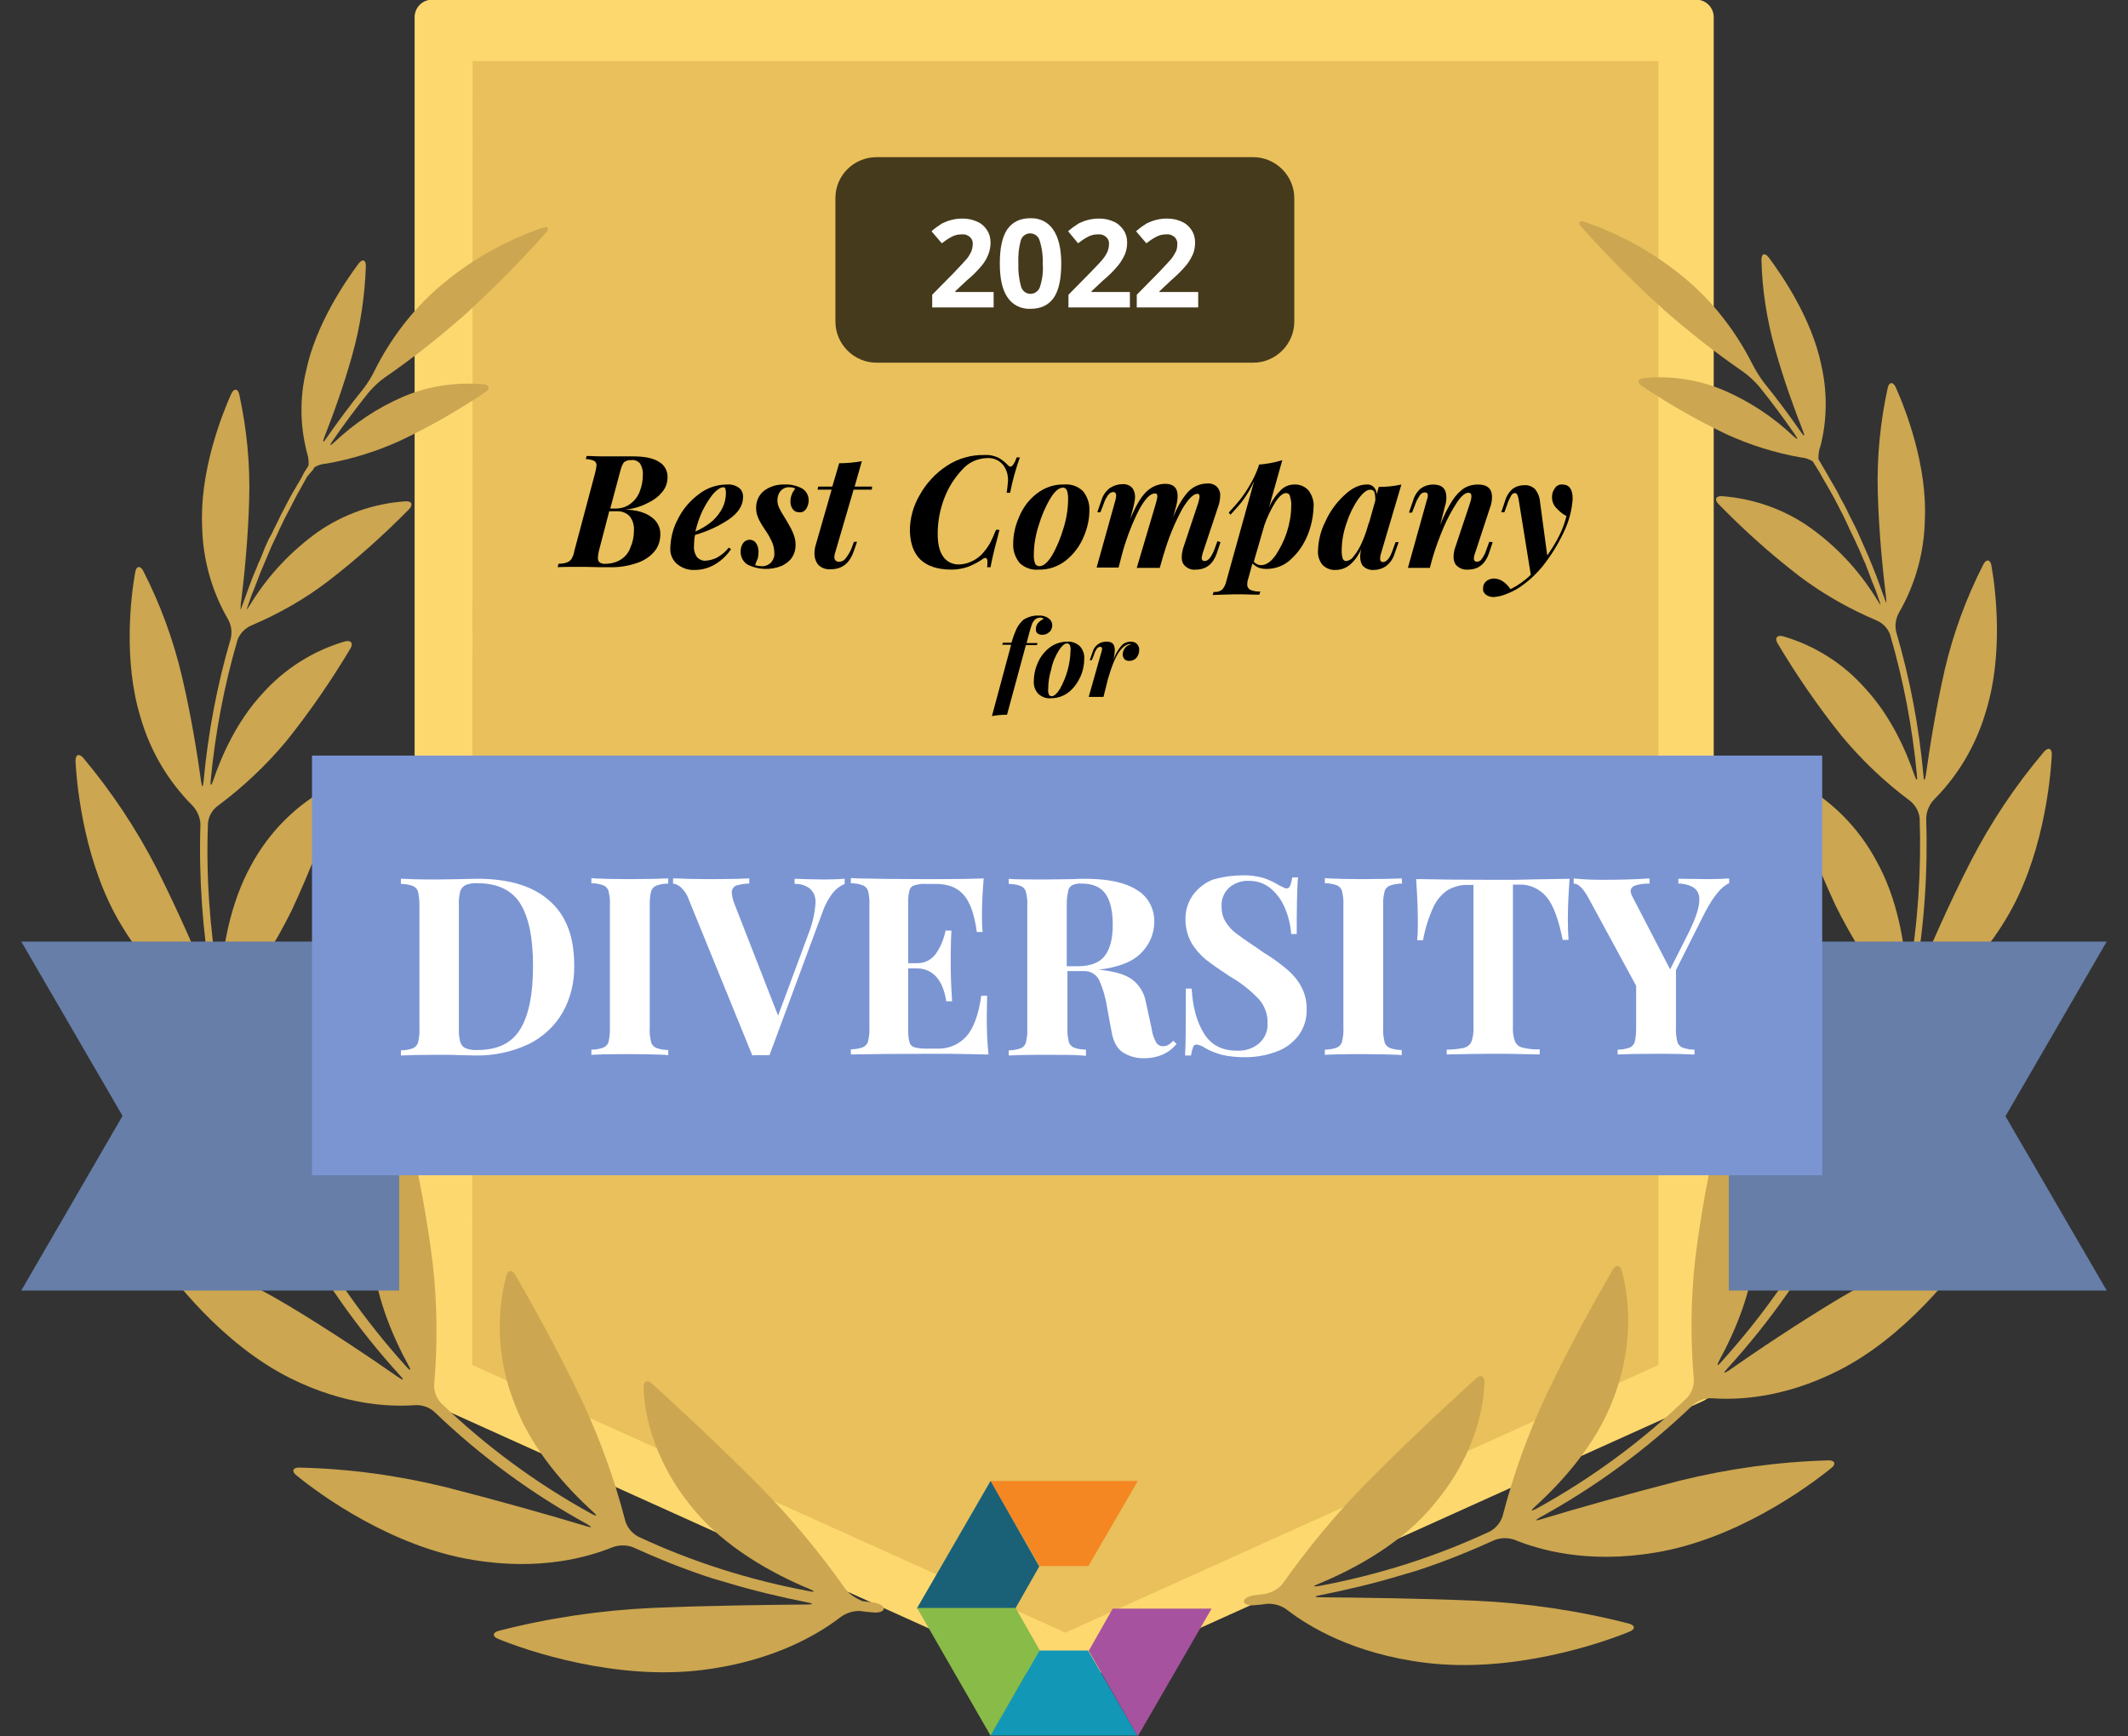
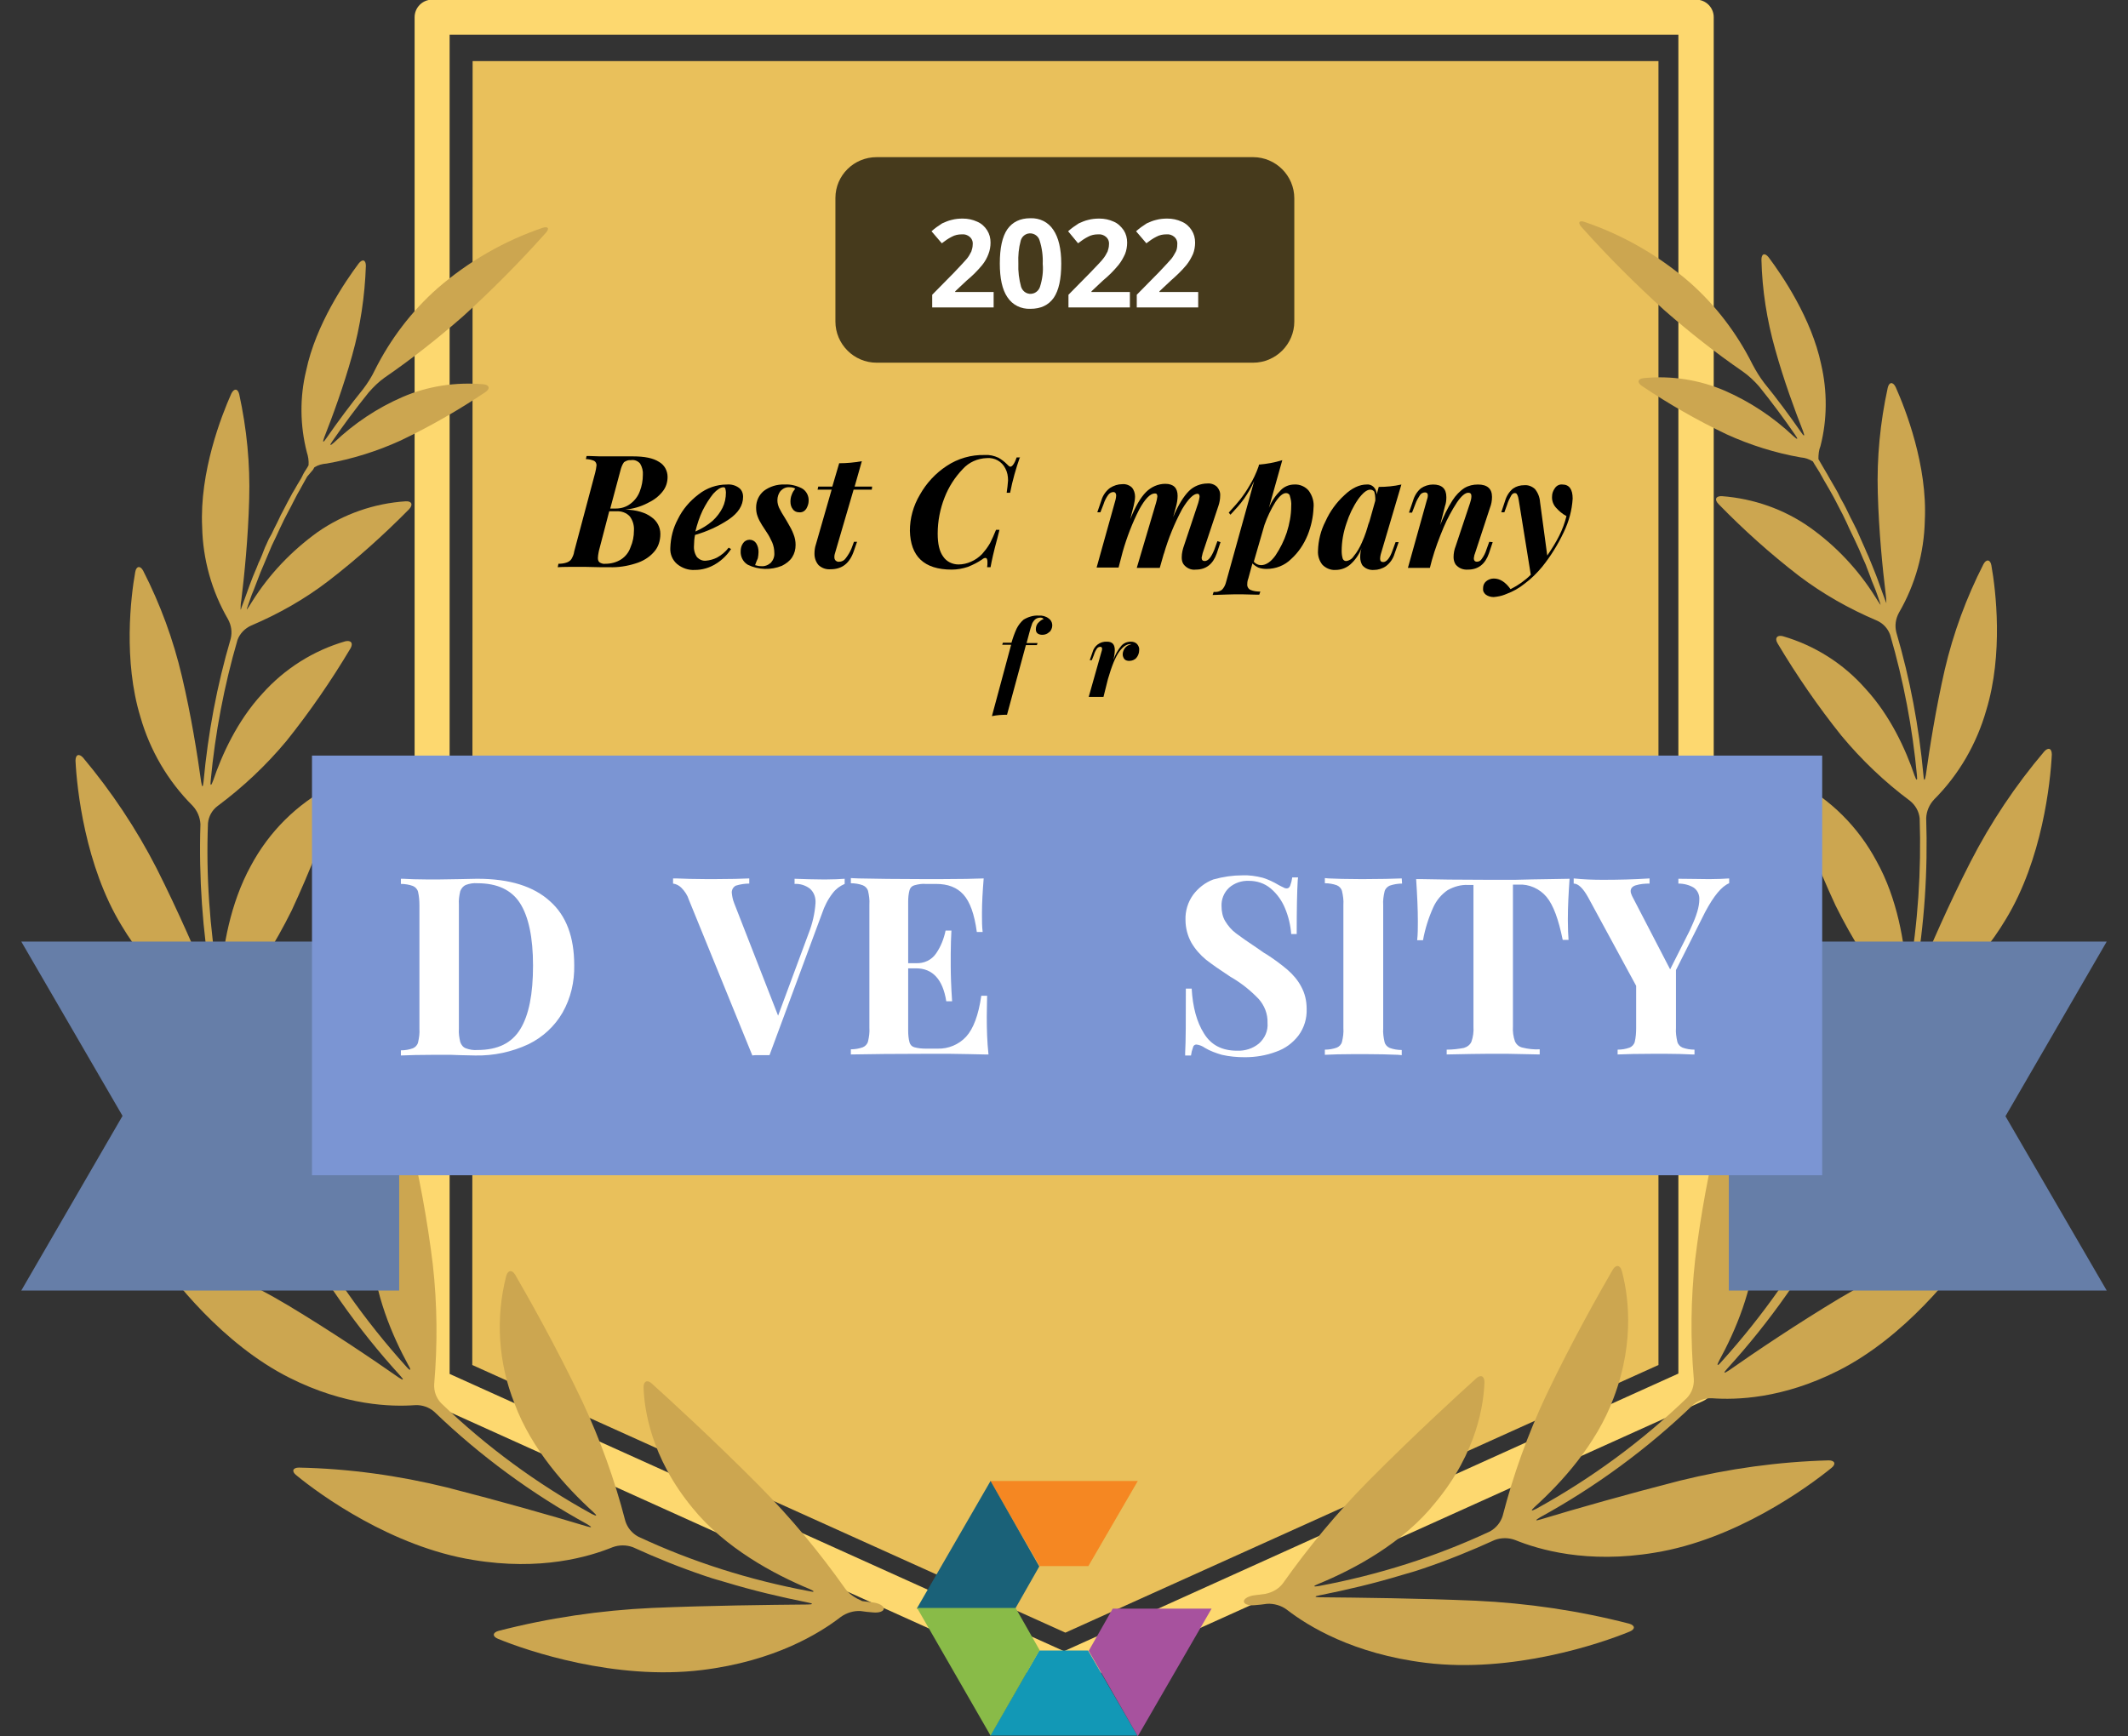
<svg xmlns="http://www.w3.org/2000/svg" version="1.1" id="Layer_1" x="0px" y="0px" viewBox="0 0 620 506" style="enable-background:new 0 0 620 506;" xml:space="preserve">
  <rect x="0" y="0" width="620" height="506" fill="#333333" stroke="none" />
  <style type="text/css">
	.st0{fill:#FDD86F;}
	.st1{fill-rule:evenodd;clip-rule:evenodd;fill:#FDD86F;}
	.st2{fill:#E9C05B;}
	.st3{fill:#463A1C;}
	.st4{fill:#FFFFFF;}
	.st5{fill-rule:evenodd;clip-rule:evenodd;fill:#FFFFFF;}
	.st6{fill:#CCA650;}
	.st7{fill:#F58722;}
	.st8{fill:#1A6178;}
	.st9{fill:#1298B6;}
	.st10{fill:#89BB48;}
	.st11{fill:#A7529E;}
	.st12{fill:#B27D28;}
	.st13{fill:#C99129;}
	.st14{fill-rule:evenodd;clip-rule:evenodd;}
	.st15{fill:#667EA8;}
	.st16{fill:#7B95D3;}
	.st17{fill:#4D99AA;}
	.st18{fill:#55AEC5;}
	.st19{fill:#00487A;}
	.st20{fill:#00AAE0;}
	.st21{fill:#FFFFFF;stroke:#FFFFFF;stroke-miterlimit:10;}
	.st22{clip-path:url(#SVGID_00000105409720232606333140000005118343972059879079_);}
	.st23{clip-path:url(#SVGID_00000103959523019495975020000013719032929440454279_);}
	.st24{fill:url(#SVGID_00000085246485599824516510000015514841811893616056_);}
	.st25{fill:url(#SVGID_00000117663583600487708090000009672090156265878451_);}
	.st26{fill:url(#SVGID_00000091724835274372607940000009671892702787072390_);}
	.st27{fill:url(#SVGID_00000160168899553711130760000002853440350755148686_);}
	.st28{fill:url(#SVGID_00000077290776833812899410000003599840045131010479_);}
	.st29{fill:url(#SVGID_00000121965722116730684270000017345013973983810978_);}
	.st30{fill:url(#SVGID_00000163044648874482724370000012691740804154609075_);}
	.st31{fill:url(#SVGID_00000122723031406649590600000004227663296261401013_);}
	.st32{clip-path:url(#SVGID_00000160165762396533909830000005758739888280845236_);}
	.st33{clip-path:url(#SVGID_00000180335147610977749740000006962664925921168771_);}
	.st34{fill:url(#SVGID_00000007412226026874948910000013354538534532163493_);}
	.st35{fill:url(#SVGID_00000002373517509938134120000004381391655484964995_);}
	.st36{fill:url(#SVGID_00000016775012105243141310000017127149306702928008_);}
	.st37{fill:url(#SVGID_00000116201650427816587880000011213961224396138165_);}
	.st38{fill:url(#SVGID_00000179626882068821816840000007920732476957323657_);}
	.st39{fill:url(#SVGID_00000029755062757085859370000002360086237276431280_);}
	.st40{fill:url(#SVGID_00000103965538726730482400000009520768843674718646_);}
	.st41{fill:url(#SVGID_00000115486133867815342810000017481039033957292978_);}
	.st42{clip-path:url(#SVGID_00000072278757844262553890000008422480408259479715_);}
	.st43{clip-path:url(#SVGID_00000150081549979685029800000008264189619427898780_);}
	.st44{fill:url(#SVGID_00000136397805237229849210000015508354728620285114_);}
	.st45{fill:url(#SVGID_00000045616284122334825060000009939978471258602887_);}
	.st46{fill:url(#SVGID_00000178909928157256991470000004498553433529486994_);}
	.st47{fill:url(#SVGID_00000093164992552232915940000003942015495009372344_);}
	.st48{fill:url(#SVGID_00000123406991167307827930000001357610777899197825_);}
	.st49{fill:url(#SVGID_00000086667908027068828440000005522112196880831112_);}
	.st50{fill:url(#SVGID_00000135668324269172154380000009613673193466983067_);}
	.st51{fill:url(#SVGID_00000092414833558112316800000001434052507495506622_);}
	.st52{clip-path:url(#SVGID_00000010293304990544335680000017234977034234316463_);}
	.st53{clip-path:url(#SVGID_00000123432955467856795820000002766839742570642312_);}
	.st54{fill:url(#SVGID_00000040547293539971800690000003936797609848686777_);}
	.st55{fill:url(#SVGID_00000034048554041062923790000013739217918707133826_);}
	.st56{fill:url(#SVGID_00000114038922224421085470000002425298798915250834_);}
	.st57{fill:url(#SVGID_00000029730086697187889540000009333386945374071199_);}
	.st58{fill:url(#SVGID_00000065063608047749087360000015825843038657718413_);}
	.st59{fill:url(#SVGID_00000075842901318773168950000006756658754489623734_);}
	.st60{fill:url(#SVGID_00000142876035510895527240000014130807419048161685_);}
	.st61{fill:url(#SVGID_00000151505646927364586180000002839986371138673580_);}
	.st62{clip-path:url(#SVGID_00000025425495732980657640000010304561657360608402_);}
	.st63{clip-path:url(#SVGID_00000128483666809750628250000000735981102841499058_);}
	.st64{fill:url(#SVGID_00000114773085141939021890000000143429857124596392_);}
	.st65{fill:url(#SVGID_00000114072419901496948760000000227588239991305399_);}
	.st66{fill:url(#SVGID_00000005972124355168203060000000743185303363966608_);}
	.st67{fill:url(#SVGID_00000135662078234789406060000003513899116203873953_);}
	.st68{fill:url(#SVGID_00000004542602085606484080000015189807879394551184_);}
	.st69{fill:url(#SVGID_00000155112743558933363900000003351628577853235877_);}
	.st70{fill:url(#SVGID_00000134946888703812380330000004031126811094031258_);}
	.st71{fill:url(#SVGID_00000013168669499589904680000015018828468241288382_);}
</style>
  <g>
-     <path class="st0" d="M494.1,403.7L310,486.8l-184.1-83.1V5h368.1V403.7z" />
    <path class="st1" d="M307.9,491.4c0.7,0.3,1.4,0.4,2.1,0.5c0.7,0,1.4-0.2,2.1-0.5l184.1-83.1c1.8-0.8,3-2.6,3.1-4.6V5   c0-2.8-2.3-5.1-5.1-5.1l0,0H125.9c-2.8,0-5.1,2.3-5.1,5.1v398.7c0,2,1.2,3.8,3.1,4.6L307.9,491.4z M310,481.2l-179-80.8V10.1h358   v390.2L310,481.2z" />
    <path class="st2" d="M137.7,17.8h345.5v380l-172.8,78l-172.8-78L137.7,17.8L137.7,17.8z" />
    <path class="st6" d="M246.2,462.9c-7.5-10.6-15.8-20.6-24.9-29.8c-13.4-13.5-26.2-25.2-31.4-29.9c-1.3-1.2-2.4-0.7-2.4,1.1   c0.2,6.1,2,20.3,14.3,35.2c9.4,11.6,23.7,19.3,34.1,23.6c1.6,0.7,1.5,1-0.2,0.6c-17.2-3.2-34-8.5-49.8-15.9c-1.8-1-3.1-2.6-3.7-4.5   c-3.1-12-7.3-23.7-12.6-35c-7.8-16.4-16.1-30.9-19.5-36.8c-0.9-1.5-2.1-1.4-2.6,0.3c-3.2,12.4-2.3,25.4,2.4,37.2   c5,13.5,15.2,24.6,22.9,31.6c1.3,1.2,1.2,1.4-0.4,0.6c-16-8.8-30.7-19.6-43.9-32.3c-1.4-1.5-2.1-3.4-2-5.5   c1-11.6,0.9-23.3-0.4-34.9c-1.6-13.1-4-26-7.1-38.8c-0.4-1.7-1.5-2-2.5-0.4c-6.1,10.4-9,22.3-8.2,34.3c0.6,13.3,6.1,25.9,10.7,34.3   c0.9,1.5,0.6,1.8-0.6,0.4c-12.2-13.5-22.7-28.5-31.3-44.6c-0.8-1.8-0.9-3.9-0.1-5.8c4.6-10.6,8.1-21.6,10.4-33   c2.4-12.9,4-25.8,4.8-38.9c0.1-1.8-1-2.4-2.3-1.2c-8.9,7.9-15.2,18.4-18.1,30c-3.4,13-2.1,26.6-0.3,36c0.3,1.7,0,1.8-0.7,0.2   c-6.2-13.7-11.1-28.1-14.5-42.8c-0.3-2,0.2-4,1.4-5.6c6.7-8.4,12.5-17.6,17.3-27.3c5.2-11.2,9.8-22.8,13.5-34.5   c0.5-1.7-0.4-2.5-2-1.7c-10,5.2-18.1,13.3-23.4,23.2c-6.1,11.1-8.2,24-8.8,33.1c-0.1,1.8-0.4,1.8-0.7,0c-2.5-15-3.6-30.3-3-45.5   c0.2-2,1.2-3.8,2.8-5c7.4-5.5,14.2-11.9,20.1-19c6.8-8.5,13-17.5,18.6-26.9c0.9-1.5,0.2-2.5-1.5-2.1c-9.3,2.7-17.7,8-24.2,15.3   c-7.3,7.9-11.8,17.9-14.3,25.3c-0.6,1.7-0.9,1.6-0.7-0.1c1.3-13.8,3.9-27.5,7.8-40.9c0.7-1.9,2.2-3.4,4-4.2c8-3.4,15.6-7.7,22.5-13   c8.3-6.4,16.1-13.4,23.5-20.9c1.2-1.3,0.8-2.4-1-2.3c-9.2,0.6-18.1,3.7-25.7,9c-7.6,5.5-14.1,12.3-19.1,20.3   c-0.5,0.8-1,1.6-1.5,2.3c0-0.2,0.1-0.3,0.1-0.5c0.3-0.9,0.6-1.8,0.9-2.6c0.3-0.9,0.6-1.7,1-2.6l1-2.6l1-2.6   c0.4-0.9,0.7-1.7,1.1-2.6l1.1-2.6l1.1-2.6c0.4-0.8,0.8-1.7,1.2-2.5l1.2-2.6l1.2-2.5c0.4-0.8,0.9-1.7,1.3-2.5   c0.4-0.8,0.9-1.6,1.3-2.5l1.3-2.5c0.5-0.8,0.9-1.6,1.4-2.5c0.5-0.8,0.9-1.7,1.4-2.5l1.7-2l0.4-0.7c1.1-0.7,2.3-1,3.6-1.1   c7.4-1.3,14.7-3.6,21.5-6.7c8.6-4.1,16.8-8.8,24.7-14.1c1.5-1,1.2-2.1-0.5-2.3c-8.1-0.7-16.2,0.5-23.6,3.7s-14.1,7.7-19.9,13.2   c-1.3,1.2-1.5,1-0.5-0.4c3.3-4.8,6.8-9.5,10.5-14.1c1.4-1.6,2.9-3.1,4.6-4.3c8-5.5,15.6-11.5,22.9-17.9   c8.5-7.7,16.5-15.8,24.1-24.3c1.2-1.3,0.7-2-0.9-1.5c-11.2,3.8-21.6,9.8-30.6,17.6c-7.6,6.7-13.8,14.9-18.3,23.9   c-0.9,1.9-2.1,3.8-3.4,5.5c-3.8,4.7-7.3,9.4-10.7,14.3c-1,1.5-1.2,1.3-0.6-0.3c2.4-6.1,5.6-14.8,8.1-23.8c2.4-8.5,3.7-17.3,4-26.1   c0-1.8-1-2.1-2.1-0.7C100.6,82,92,94.6,89.2,108c-1.9,7.8-1.8,16,0.2,23.8c0.4,1.2,0.6,2.5,0.5,3.8l-0.4,0.7   c-0.5,0.8-1,1.5-1.4,2.4s-1,1.7-1.5,2.6s-0.9,1.6-1.4,2.4l-1.4,2.6l-1.3,2.5c-0.5,0.9-0.9,1.7-1.3,2.6c-0.4,0.9-0.8,1.6-1.2,2.4   c-0.4,0.8-0.8,1.8-1.3,2.6c-0.5,0.8-0.8,1.7-1.2,2.5c-0.4,0.8-0.7,1.7-1.1,2.7s-0.7,1.7-1.1,2.5c-0.3,0.8-0.7,1.8-1.1,2.7   c-0.4,0.9-0.7,1.7-1,2.5s-0.7,1.8-1,2.7s-0.6,1.7-0.9,2.5l-1,2.7c0,0.2-0.1,0.4-0.2,0.5c0-0.9,0-1.8,0.2-2.7   c0.9-7.4,2-18.3,2.3-29.5c0.3-10.3-0.7-20.5-2.9-30.6c-0.4-1.7-1.5-1.8-2.3-0.2c-2.9,6.5-9.3,22.9-8.5,38.9   c0.2,9.4,2.8,18.7,7.5,26.8c1,1.8,1.3,3.8,0.8,5.8c-4,13.6-6.6,27.5-7.9,41.6c-0.2,1.8-0.4,1.8-0.7,0c-1.1-7.9-2.9-19.3-5.6-30.7   c-2.5-10.7-6.3-21-11.3-30.8c-0.8-1.5-2-1.4-2.3,0.4c-1.3,7.2-3.5,25.8,1.5,42.2c2.8,9.8,8,18.7,15.2,25.9c1.4,1.5,2.2,3.4,2.3,5.4   c-0.5,15.5,0.6,31,3.2,46.3c0.3,1.8,0,1.8-0.7,0.2c-3.5-8.5-9-21.2-15.3-33.7c-5.9-11.5-13.1-22.3-21.4-32.2   c-1.2-1.3-2.2-0.9-2.2,0.9c0.4,8.2,2.8,30.6,13.4,48c8.7,14.6,19.1,21.7,24.9,24.9c1.7,1,3,2.7,3.6,4.6c3.5,15,8.4,29.7,14.8,43.7   c0.7,1.6,0.5,1.8-0.6,0.4c-5.9-7.6-14.7-19-24.4-30c-9.1-10.3-19.4-19.5-30.5-27.5c-1.5-1-2.4-0.3-1.9,1.4   c2.4,8.3,10.7,30.8,26.4,46.1c13,12.7,25.6,17.1,32.4,18.7c1.9,0.5,3.6,1.8,4.6,3.5c8.7,16.4,19.4,31.7,31.9,45.4   c1.2,1.3,1,1.5-0.5,0.5c-8-5.6-19.9-13.6-32.2-21c-11.7-7-24.2-12.7-37.2-16.8c-1.7-0.5-2.4,0.4-1.4,1.9c4.8,7.1,19.5,26.2,39,36   c16.3,8.2,29.7,8.5,36.7,8c2-0.1,4,0.6,5.5,1.9c13.4,12.9,28.4,23.9,44.6,32.8c1.5,0.9,1.5,1.1-0.2,0.6   c-10.2-3.1-25.4-7.4-40.6-11.3c-14.2-3.5-28.7-5.5-43.2-5.8c-1.8,0-2.2,1.1-0.8,2.2c6.9,5.7,27.9,20.9,51.5,24.7   c19.7,3.3,33.8-0.9,40.7-3.7c1.9-0.7,4-0.7,5.9,0c6.8,3.1,13.7,5.9,20.8,8.3c1.7,0.6,3.1,1,3.1,1s1.4,0.4,3.1,0.9   c7.9,2.4,15.9,4.3,23.9,5.9c1.7,0.3,1.7,0.6,0,0.6c-11.5,0.1-28.7,0.3-45.3,1c-15.1,0.7-30.1,2.9-44.8,6.7   c-1.7,0.5-1.8,1.6-0.1,2.3c8.5,3.5,34.1,12.2,59.4,9.1c21.2-2.6,34.3-10.7,40.5-15.5c1.7-1.2,3.7-1.8,5.7-1.7   c1.2,0.2,2.4,0.3,3.6,0.4c1.8,0.2,3.2-0.3,3.2-1.1s-1.4-1.6-3.2-1.8l-3.1-0.4C249.2,465.7,247.4,464.6,246.2,462.9z" />
    <path class="st6" d="M373.8,461.4c7.5-10.6,15.8-20.6,24.9-29.8c13.4-13.5,26.2-25.2,31.4-29.9c1.3-1.2,2.4-0.7,2.4,1.1   c-0.2,6.1-2,20.3-14.3,35.1c-9.3,11.7-23.6,19.4-34.1,23.7c-1.7,0.7-1.5,0.9,0.2,0.6c17.2-3.2,34-8.5,49.8-15.9   c1.8-1,3.1-2.6,3.7-4.5c3.1-12,7.3-23.7,12.6-35c7.8-16.4,16.1-30.9,19.5-36.8c0.9-1.5,2.1-1.4,2.6,0.3c1.6,5.9,4.2,19.9-2.4,37.2   c-5,13.5-15.2,24.6-22.9,31.6c-1.3,1.2-1.2,1.4,0.4,0.6c16-8.8,30.7-19.6,43.9-32.3c1.4-1.5,2.1-3.4,2-5.5   c-1-11.6-0.9-23.3,0.4-34.9c1.6-13,4-26,7.1-38.7c0.4-1.7,1.6-2,2.5-0.4c6.2,10.3,9,22.3,8.1,34.3c-0.6,13.3-6.1,25.9-10.7,34.3   c-0.8,1.5-0.6,1.8,0.6,0.4c12.2-13.5,22.7-28.5,31.3-44.6c0.8-1.8,0.9-3.9,0.1-5.8c-4.6-10.6-8.1-21.6-10.4-33   c-2.4-12.8-4.1-25.8-4.9-38.8c-0.1-1.8,1-2.4,2.3-1.2c8.9,7.9,15.2,18.3,18.1,29.9c3.4,13,2.1,26.6,0.3,36c-0.3,1.7,0,1.8,0.7,0.2   c6.2-13.8,11.1-28.1,14.5-42.8c0.3-2-0.2-4-1.4-5.6c-6.7-8.4-12.5-17.6-17.3-27.3c-5.2-11.2-9.7-22.8-13.5-34.5   c-0.5-1.7,0.4-2.5,2-1.7c10,5.2,18.1,13.3,23.4,23.2c6.2,11.1,8.2,24.1,8.8,33.1c0.1,1.8,0.4,1.8,0.7,0c2.6-15,3.6-30.2,3.1-45.5   c-0.2-2-1.2-3.8-2.8-5.1c-7.4-5.5-14.1-11.9-20-19c-6.8-8.5-13-17.5-18.6-26.9c-0.9-1.5-0.2-2.5,1.5-2.1c9.3,2.7,17.7,8,24.1,15.3   c7.3,7.9,11.8,17.9,14.3,25.3c0.6,1.7,0.9,1.6,0.7-0.1c-1.3-13.8-3.9-27.5-7.8-40.9c-0.7-1.9-2.1-3.4-4-4.2   c-8-3.4-15.6-7.7-22.6-13c-8.3-6.4-16.1-13.4-23.4-20.9c-1.3-1.3-0.8-2.4,1-2.3c9.2,0.7,18.1,3.8,25.6,9.1   c7.6,5.4,14.1,12.3,19.1,20.3c0.5,0.8,1,1.6,1.5,2.3c0-0.2-0.1-0.3-0.1-0.5c-0.3-0.9-0.6-1.8-0.9-2.6c-0.3-0.8-0.6-1.7-1-2.6   c-0.4-0.9-0.7-1.7-1-2.6l-1-2.6c-0.3-0.9-0.7-1.7-1.1-2.6l-1.1-2.6l-1.2-2.6c-0.4-0.8-0.8-1.7-1.2-2.5c-0.4-0.8-0.8-1.7-1.2-2.6   c-0.4-0.9-0.8-1.6-1.2-2.5l-1.3-2.5c-0.4-0.8-0.9-1.7-1.3-2.5l-1.4-2.5l-1.4-2.4l-1.4-2.5l-1.5-2.4l-0.4-0.7   c-1.1-0.7-2.3-1.1-3.6-1.2c-7.4-1.3-14.7-3.6-21.5-6.7c-8.6-4.1-16.8-8.8-24.7-14.1c-1.5-1-1.3-2.1,0.5-2.3   c8.1-0.8,16.3,0.5,23.7,3.7c7.3,3.2,14.1,7.7,19.9,13.2c1.3,1.2,1.5,1,0.5-0.4c-3.3-4.8-6.8-9.5-10.5-14.1c-1.4-1.6-3-3.1-4.7-4.3   c-8-5.5-15.6-11.5-22.9-17.9c-8.5-7.7-16.5-15.7-24.1-24.2c-1.2-1.3-0.7-2.1,0.9-1.5c11.2,3.8,21.6,9.8,30.6,17.6   c7.6,6.7,13.8,14.9,18.3,23.9c1,1.9,2.1,3.7,3.4,5.4c3.8,4.7,7.3,9.4,10.7,14.3c1,1.5,1.2,1.3,0.6-0.3c-2.4-6.1-5.6-14.8-8.1-23.8   c-2.4-8.5-3.8-17.3-4-26.1c0-1.8,1-2.1,2.1-0.7c3.9,5.2,12.5,17.8,15.3,31.2c1.8,7.8,1.8,16-0.2,23.8c-0.5,1.2-0.6,2.5-0.6,3.8   l0.4,0.7l1.4,2.4c0.5,0.8,1,1.7,1.5,2.6l1.4,2.4c0.5,0.9,1,1.7,1.4,2.6c0.4,0.9,0.9,1.6,1.3,2.4c0.4,0.8,0.9,1.7,1.3,2.6   c0.4,0.9,0.8,1.6,1.2,2.4l1.3,2.6l1.1,2.5c0.4,0.9,0.8,1.8,1.2,2.7c0.4,0.9,0.7,1.7,1.1,2.5l1.1,2.7c0.3,0.8,0.7,1.7,1,2.5   c0.3,0.8,0.7,1.8,1,2.7c0.3,0.9,0.6,1.7,0.9,2.5l1,2.7l0.2,0.5c0-0.9-0.1-1.8-0.2-2.7c-0.9-7.4-2-18.3-2.3-29.5   c-0.3-10.3,0.7-20.5,2.9-30.6c0.4-1.7,1.5-1.8,2.3-0.2c2.9,6.5,9.3,22.9,8.5,38.9c-0.2,9.4-2.8,18.7-7.5,26.8   c-1,1.8-1.3,3.8-0.8,5.8c4,13.6,6.6,27.5,7.9,41.6c0.1,1.8,0.4,1.8,0.7,0c1.1-7.9,2.9-19.3,5.5-30.7c2.5-10.7,6.3-21,11.3-30.8   c0.8-1.5,2-1.4,2.3,0.4c1.3,7.3,3.5,25.8-1.5,42.2c-2.8,9.8-8,18.8-15.2,26c-1.4,1.5-2.2,3.4-2.3,5.4c0.5,15.5-0.5,31-3.2,46.3   c-0.3,1.8,0,1.8,0.7,0.2c3.5-8.5,9-21.2,15.4-33.7c5.9-11.5,13.1-22.3,21.5-32.2c1.2-1.3,2.2-0.9,2.2,0.9   c-0.4,8.2-2.8,30.6-13.4,48c-8.7,14.6-19.1,21.7-24.9,24.9c-1.7,1-3,2.7-3.6,4.6c-3.5,15-8.4,29.7-14.8,43.7   c-0.7,1.6-0.5,1.8,0.6,0.3c5.9-7.6,14.7-19,24.5-30c9.1-10.3,19.4-19.5,30.6-27.5c1.5-1,2.4-0.3,1.9,1.4   c-2.5,8.2-10.8,30.8-26.5,46c-13,12.7-25.6,17.1-32.4,18.7c-1.9,0.5-3.6,1.8-4.7,3.5c-8.7,16.4-19.4,31.7-31.9,45.4   c-1.2,1.3-1,1.5,0.5,0.5c8-5.6,19.9-13.6,32.2-21c11.7-7,24.2-12.7,37.2-16.8c1.7-0.5,2.4,0.4,1.4,1.9c-4.8,7.1-19.5,26.2-39,36   c-16.3,8.2-29.7,8.5-36.7,8c-2-0.1-4,0.6-5.5,1.9c-13.4,12.9-28.4,23.9-44.6,32.8c-1.5,0.9-1.5,1.1,0.2,0.6   c10.2-3.1,25.4-7.4,40.6-11.3c14.2-3.5,28.7-5.5,43.3-5.9c1.8,0,2.2,1.1,0.8,2.2c-7,5.7-27.9,20.9-51.5,24.7   c-19.7,3.3-33.8-0.9-40.7-3.7c-1.9-0.7-4-0.7-5.9,0c-6.8,3.1-13.7,5.9-20.8,8.3c-1.7,0.6-3.1,1-3.1,1s-1.4,0.4-3.1,0.9   c-7.9,2.4-15.9,4.3-23.9,5.9c-1.8,0.3-1.7,0.6,0,0.6c11.5,0.1,28.7,0.3,45.3,1c15.1,0.7,30.1,2.9,44.8,6.7c1.7,0.5,1.8,1.6,0.1,2.3   c-8.5,3.5-34.1,12.2-59.4,9.1c-21.2-2.6-34.3-10.7-40.5-15.5c-1.6-1.2-3.7-1.8-5.7-1.7c-1.2,0.2-2.4,0.3-3.6,0.4   c-1.8,0.2-3.2-0.3-3.2-1.1c0-0.8,1.4-1.6,3.2-1.8l3.1-0.4C370.9,464,372.6,463,373.8,461.4z" />
    <path class="st7" d="M288.5,431.6l14.4,24.8h14.2l14.4-24.8H288.5z" />
    <path class="st8" d="M288.6,431.6l-21.5,37.2h28.7l7-12.3L288.6,431.6z" />
    <path class="st9" d="M288.5,505.8h42.9L317,481h-14.2L288.5,505.8z" />
    <path class="st10" d="M288.6,505.8l14.3-24.9l-7-12.3h-28.7L288.6,505.8z" />
    <path class="st11" d="M324.2,468.8l-7,12.3l14.3,24.9l21.5-37.2L324.2,468.8z" />
    <path class="st15" d="M83.8,274.4H6.2l29.5,50.8L6.2,376.1h110.1V274.4H83.8z" />
    <path class="st15" d="M613.8,274.4H503.7v101.7h110.1l-29.5-50.8L613.8,274.4z" />
    <path class="st16" d="M530.9,342.5V220.2H90.9v122.3H530.9z" />
    <path class="st5" d="M139.1,256.1h-0.2l-4.8,0.1l-6.3,0.1h-3.3c-3,0-5.3-0.1-7.1-0.2h-0.6v1.5c1.2,0,2.4,0.2,3.5,0.6   c0.7,0.3,1.3,0.9,1.5,1.7c0.3,1.3,0.4,2.6,0.4,4v35.9c0.1,1.3-0.1,2.7-0.4,4c-0.2,0.8-0.8,1.4-1.5,1.7c-1.1,0.4-2.3,0.6-3.5,0.6   v1.5c2.3-0.1,5.6-0.2,10-0.2h1.5c0.7,0,1.7,0,2.9,0l2.8,0.1l4.5,0.1c5.3,0.1,10.6-1,15.5-3.3c4.1-2,7.6-5.2,9.9-9.2   c2.4-4.2,3.5-9,3.4-13.8c0-8.2-2.3-14.4-7-18.6C155.5,258.3,148.5,256.1,139.1,256.1z M135.7,257.9c1.1-0.4,2.2-0.6,3.4-0.5   c5.7,0,9.9,1.9,12.4,5.8c2.5,3.9,3.8,10,3.8,18.2c0,8.3-1.2,14.4-3.7,18.5c-2.5,4.1-6.6,6.1-12.5,6.1c-1.2,0.1-2.3-0.1-3.4-0.5   c-0.8-0.3-1.3-1-1.6-1.8c-0.3-1.3-0.5-2.6-0.4-3.9v-36.2c-0.1-1.3,0.1-2.6,0.4-3.9C134.4,258.9,135,258.2,135.7,257.9z" />
-     <path class="st4" d="M194.7,257.5c-1.2,0-2.4,0.2-3.5,0.6c-0.7,0.3-1.3,0.9-1.5,1.7c-0.3,1.2-0.4,2.4-0.4,3.6v36.3   c-0.1,1.3,0.1,2.7,0.4,4c0.2,0.8,0.8,1.4,1.5,1.7c1.1,0.4,2.3,0.6,3.5,0.6v1.5l-1.1-0.1c-2.5-0.1-5.8-0.2-9.9-0.2h-2.6   c-3.8,0-6.8,0.1-8.8,0.2v-1.5c1.2,0,2.4-0.2,3.5-0.6c0.7-0.3,1.3-0.9,1.5-1.7c0.3-1.2,0.4-2.4,0.4-3.6v-36.3c0.1-1.3-0.1-2.7-0.4-4   c-0.2-0.8-0.8-1.4-1.5-1.7c-1.1-0.4-2.3-0.6-3.5-0.6v-1.5l1.1,0.1c2.2,0.1,5.3,0.2,9.2,0.2h1.1c4.7,0,8.3-0.1,11-0.2V257.5z" />
    <path class="st4" d="M239.8,256.3h0.8c2.2,0,4.1-0.1,5.5-0.2v1.5c-1.4,0.6-2.6,1.5-3.5,2.7c-1.4,1.8-2.4,3.8-3.1,5.9l-15.3,41.3   h-0.3c-0.5,0-1.1,0-1.9,0h-0.9c-0.8,0-1.5,0-1.9,0.1l-18.5-45.4c-0.4-1.3-1.2-2.5-2.2-3.5c-0.6-0.6-1.5-1.1-2.4-1.2V256h1   c2.4,0.1,5.3,0.2,8.7,0.2h2.5c4.4,0,7.7-0.1,10-0.2v1.5c-1.3,0-2.6,0.2-3.9,0.6c-0.8,0.4-1.2,1.2-1.2,2c0.1,1.1,0.3,2.1,0.7,3.1   l12.8,32.8l8.9-24c1.1-2.8,1.8-5.8,2-8.8c0.1-1.6-0.4-3.1-1.6-4.2c-1.3-1-2.9-1.5-4.5-1.4v-1.5   C234.5,256.2,237.3,256.3,239.8,256.3z" />
    <path class="st4" d="M287.5,296.3c0,3.7,0.1,7.3,0.5,11h-1.1c-2.5-0.1-6.1-0.1-10.7-0.2h-4.7c-10.5,0-18.4,0.1-23.6,0.2v-1.5   c1.2,0,2.4-0.2,3.5-0.6c0.7-0.3,1.3-0.9,1.5-1.7c0.3-1.3,0.5-2.6,0.4-4v-35.9c0.1-1.3-0.1-2.7-0.4-4c-0.2-0.7-0.8-1.3-1.5-1.6   c-1.1-0.4-2.3-0.6-3.5-0.6v-1.5l2.3,0.1c4.7,0.1,11.1,0.2,19.1,0.2h4.6c5.8,0,10.1-0.1,12.7-0.2c-0.3,3.7-0.5,7.1-0.5,10v0.7   c0,1.6,0,3.3,0.2,4.9h-1.7c-0.7-5.2-2-8.8-3.9-10.9c-1.9-2.1-4.5-3.1-8-3.1h-3c-1.1-0.1-2.2,0.1-3.3,0.4c-0.7,0.2-1.2,0.7-1.4,1.4   c-0.3,1.1-0.4,2.2-0.4,3.4v17.9h2.3c2.3,0.1,4.5-0.9,5.8-2.8c1.4-2,2.3-4.3,2.8-6.7h1.7c-0.1,2-0.2,4.3-0.2,6.8v3.5   c0,2.5,0.1,5.9,0.4,10.3h-1.7c-1-6.4-4-9.6-8.8-9.6h-2.3v18.2c0,1.1,0.1,2.3,0.4,3.4c0.2,0.7,0.7,1.2,1.4,1.4   c1.1,0.3,2.2,0.4,3.3,0.4h3.5c3.1,0.1,6.2-1.2,8.3-3.5s3.6-6.3,4.4-11.9h1.7C287.6,291.8,287.5,293.9,287.5,296.3z" />
-     <path class="st5" d="M338.6,307.4c1.6-0.7,3.1-1.8,4.2-3.2l-1-0.9c-0.4,0.5-0.9,0.9-1.4,1.2c-0.5,0.3-1,0.4-1.5,0.4   c-0.9,0-1.7-0.4-2.1-1.2c-0.7-1.3-1.1-2.6-1.3-4.1l-1.7-7.8c-0.5-2.6-1.9-4.8-4-6.4c-2.1-1.5-5.4-2.4-9.7-2.8   c5.8-0.7,9.9-2.3,12.4-4.9c2.4-2.4,3.8-5.6,3.8-9c0.1-3.8-1.8-7.4-5-9.3c-3.4-2.2-8.4-3.3-15.1-3.3c-1.3,0-2.4,0-3.3,0.1l-8,0.1   c-4.1,0-7.4,0-9.8-0.1l-1.2-0.1v1.5c1.2,0,2.4,0.2,3.5,0.6c0.7,0.3,1.3,0.9,1.5,1.7c0.3,1.3,0.5,2.6,0.4,4v35.9   c0.1,1.3-0.1,2.7-0.4,4c-0.2,0.8-0.8,1.4-1.5,1.7c-1.1,0.4-2.3,0.6-3.5,0.6v1.5c2-0.1,5-0.2,8.8-0.2h2.7c4.1,0,7.4,0,9.9,0.2   l1.1,0.1v-1.8c-1.2,0-2.4-0.2-3.5-0.6c-0.7-0.3-1.3-0.9-1.5-1.7c-0.3-1.3-0.5-2.6-0.4-4V283h4.7c1.9-0.1,3.6,0.9,4.5,2.5   c1.1,2.5,1.9,5.1,2.3,7.8l1.4,7.6c0.5,2.7,1.5,4.5,3.1,5.7c2,1.3,4.3,1.9,6.6,1.8C335.1,308.4,336.9,308.1,338.6,307.4z M312.3,258   c0.9-0.4,1.9-0.6,2.9-0.5c3.2,0,5.5,1,6.9,3s2.1,5,2.1,9s-0.7,6.8-2.2,8.9c-1.5,2.1-4.2,3.2-8.1,3.2h-3.1v-18.2   c0-1.2,0.1-2.4,0.4-3.5C311.2,259.1,311.7,258.4,312.3,258z" />
    <path class="st4" d="M361.9,255.1c2-0.1,4,0.2,6,0.7c1.6,0.5,3.1,1.2,4.6,2.1c0.5,0.3,1,0.5,1.4,0.7c0.3,0.2,0.6,0.3,1,0.3   c0.5,0,0.8-0.3,1-0.8c0.3-0.8,0.5-1.6,0.6-2.4h1.7l-0.1,0.8c-0.2,3.3-0.3,8.5-0.3,15.7h-1.6c-0.2-2.6-0.8-5.1-1.8-7.5   c-0.9-2.2-2.3-4.2-4.2-5.8c-1.8-1.5-4-2.2-6.3-2.2c-2.1-0.1-4.2,0.6-5.8,2c-1.5,1.4-2.3,3.4-2.2,5.4c0,1.5,0.3,3.1,1.1,4.4   c0.8,1.3,1.8,2.5,3,3.4l0.4,0.3c1.3,1,3.2,2.3,5.6,3.9l2.3,1.6l1,0.6c2,1.3,3.9,2.7,5.8,4.3c1.6,1.4,3,3,4,4.9   c1.1,2,1.6,4.2,1.6,6.5c0.1,2.8-0.7,5.5-2.4,7.8c-1.7,2.2-3.9,3.8-6.5,4.7c-2.9,1.1-6,1.6-9.1,1.6c-2.3,0-4.5-0.2-6.7-0.7   c-1.7-0.5-3.4-1.1-4.9-2c-0.7-0.5-1.6-0.9-2.5-1c-0.5,0-0.9,0.3-1,0.8c-0.3,0.8-0.5,1.6-0.6,2.4h-1.7v-0.8   c0.2-3.3,0.2-9.6,0.2-18.7h1.7c0.3,5.4,1.5,9.8,3.6,13.1c2.1,3.4,5.3,5,9.6,5c2.3,0.1,4.6-0.6,6.4-2.1c1.7-1.5,2.7-3.7,2.5-6   c0.1-2.6-0.9-5.1-2.6-7c-2.3-2.4-4.9-4.5-7.8-6.2l-0.5-0.3c-2.9-1.9-5.2-3.5-7-4.9c-1.7-1.4-3.2-3.1-4.3-5c-1.1-2-1.7-4.3-1.7-6.6   c-0.1-2.6,0.7-5.2,2.2-7.3c1.5-2,3.5-3.6,5.9-4.5C356.4,255.5,359.2,255.1,361.9,255.1z" />
    <path class="st4" d="M408.5,257.5c-1.2,0-2.4,0.2-3.6,0.6c-0.7,0.3-1.3,0.9-1.5,1.7c-0.3,1.3-0.5,2.6-0.4,4v35.9   c-0.1,1.3,0.1,2.7,0.4,4c0.2,0.8,0.8,1.4,1.5,1.7c1.1,0.4,2.3,0.6,3.5,0.6v1.5l-1.1-0.1c-2.5-0.1-5.8-0.2-9.9-0.2h-2.6   c-3.8,0-6.8,0.1-8.8,0.2v-1.5c1.2,0,2.4-0.2,3.5-0.6c0.7-0.3,1.3-0.9,1.5-1.7c0.3-1.3,0.5-2.6,0.4-4v-35.9c0.1-1.3-0.1-2.7-0.4-4   c-0.2-0.8-0.8-1.4-1.5-1.7c-1.1-0.4-2.3-0.6-3.5-0.6v-1.5l1.1,0.1c2.2,0.1,5.3,0.2,9.2,0.2h1.1c4.7,0,8.3-0.1,11-0.2L408.5,257.5z" />
    <path class="st4" d="M457.3,256.1c-0.3,4.3-0.5,8.1-0.5,11.6v0.7c0,2.3,0.1,4.1,0.2,5.5h-1.7c-1.2-5.9-2.7-10.1-4.7-12.5   c-2-2.4-5.1-3.8-8.2-3.6h-1.6v41.3c-0.1,1.5,0.1,3,0.6,4.4c0.4,0.9,1.2,1.6,2.2,1.8c1.6,0.4,3.3,0.6,5,0.5v1.5l-4.7-0.1   c-3.3-0.1-5.9-0.1-8.1-0.1h-1.7c-3,0-7.2,0.1-12.6,0.2v-1.4c1.7,0,3.4-0.2,5-0.5c1-0.3,1.8-0.9,2.2-1.8c0.5-1.4,0.7-2.9,0.6-4.4   v-41.3h-1.6c-2.1-0.1-4.1,0.5-5.9,1.5c-1.8,1.2-3.3,3-4.2,5c-1.4,3.1-2.4,6.3-3,9.6h-1.7c0.2-1.8,0.2-3.7,0.2-5.5   c0-3.6-0.2-7.7-0.5-12.3h1.5c4.3,0.1,10.8,0.2,19.5,0.2h7.8C448.7,256.2,453.9,256.2,457.3,256.1z" />
    <path class="st4" d="M497.5,256.2h0.8c2.2,0,4-0.1,5.5-0.2v1.4c-2.2,0.9-4.5,3.7-7,8.4l-8.5,16.9v16.9c-0.1,1.3,0.1,2.7,0.4,4   c0.2,0.8,0.8,1.4,1.5,1.7c1.1,0.4,2.3,0.6,3.5,0.6v1.4H493c-2.1-0.1-4.8-0.2-8.2-0.2h-2.3c-5.2,0-8.9,0.1-11.2,0.2v-1.4   c1.2,0,2.4-0.2,3.5-0.6c0.7-0.3,1.3-0.9,1.5-1.7c0.3-1.3,0.4-2.6,0.4-4v-12.3l-14-25.8c-1.5-2.7-2.9-4-4.2-4V256   c2.8,0.3,5.7,0.4,8.5,0.4c4.5,0,9-0.1,13.6-0.4v1.5c-1.3,0-2.7,0.1-4,0.5c-1,0.3-1.5,0.9-1.5,1.7c0,0.5,0.2,0.9,0.4,1.4l11.1,21.4   l5.7-11.3l0.4-0.9c1.6-3.4,2.4-6.1,2.4-8.1c0.1-1.4-0.5-2.7-1.6-3.5c-1.3-0.8-2.9-1.2-4.5-1.2v-1.4   C492.3,256.1,495,256.2,497.5,256.2z" />
    <path class="st14" d="M182.2,148.5c3.3,0.1,5.9,0.9,7.6,2.2c1.6,1.1,2.6,2.9,2.6,4.9s-0.6,3.9-1.9,5.3c-1.4,1.6-3.3,2.7-5.3,3.3   c-2.5,0.8-5.1,1.2-7.7,1.1h-2.6c-1.6,0-3.1-0.1-4.5-0.1h-1.8c-2.6,0-4.6,0-6.1,0.1l0.2-1c0.8,0,1.7-0.1,2.5-0.4   c0.5-0.2,1-0.5,1.3-1c0.4-0.7,0.7-1.4,0.8-2.2l6.1-22.9c0.2-0.7,0.3-1.4,0.4-2.2c0-0.5-0.2-1-0.7-1.3c-0.7-0.3-1.6-0.5-2.4-0.5   l0.2-0.9h0.9c1.5,0.1,3.5,0.1,6,0.1h3.9h0.6c0.5,0,1.1,0,1.8,0h0.3c3.4,0,5.9,0.5,7.6,1.6c1.6,0.9,2.5,2.6,2.5,4.4   c0,1.6-0.5,3.1-1.5,4.3c-1.1,1.4-2.6,2.5-4.3,3.3C186.6,147.7,184.4,148.3,182.2,148.5z M183.8,134.1c-0.7-0.1-1.4,0.2-2,0.6   c-0.5,0.7-0.8,1.5-1,2.3l-3,11.2h1.6c1.5,0,3-0.4,4.3-1.4c1.2-0.9,2.2-2.2,2.7-3.6c0.6-1.5,0.9-3.2,0.9-4.8   c0.1-1.1-0.2-2.3-0.8-3.3C185.9,134.4,184.9,133.9,183.8,134.1L183.8,134.1z M181,163c-1.4,0.9-3,1.3-4.6,1.3   c-0.6,0.1-1.2-0.1-1.7-0.4c-0.4-0.3-0.5-0.8-0.5-1.3c0-0.5,0.1-1,0.2-1.6l0.1-0.5l3-11.5h2c1.5-0.1,3,0.4,4,1.5   c0.9,1.2,1.3,2.7,1.2,4.1c0,1.7-0.3,3.3-1,4.9C183.2,161,182.2,162.2,181,163L181,163z" />
    <path class="st14" d="M212.3,151.4c2.8-1.9,4.2-4.1,4.2-6.6c0-1.1-0.4-2.1-1.3-2.7c-1-0.7-2.2-1-3.4-0.9c-3,0-5.9,1-8.3,2.9   c-2.5,1.9-4.6,4.3-6,7.2c-1.4,2.6-2.1,5.4-2.2,8.4c-0.1,1.8,0.6,3.5,2,4.7c1.5,1.2,3.3,1.8,5.1,1.7c2.2,0,4.3-0.6,6.2-1.8   c1.8-1.1,3.3-2.6,4.4-4.3l-0.7-0.4c-0.9,1.2-2.1,2.2-3.4,2.9c-1,0.5-2.1,0.8-3.2,0.9c-1,0.1-1.9-0.3-2.6-1c-0.7-1-1-2.2-0.9-3.4   c0-1,0.1-2.1,0.3-3.1C206,154.9,209.3,153.4,212.3,151.4z M207.8,143.9c1.1-1.2,2.1-1.9,3-1.9c0.2,0,0.4,0.1,0.5,0.3   c0.1,0.4,0.2,0.8,0.2,1.2c0,1.6-0.3,3.1-1,4.5s-1.7,2.7-2.9,3.8c-1.5,1.3-3.2,2.3-5,3.1c0.5-2.1,1.2-4.2,2.1-6.1   C205.6,147,206.6,145.4,207.8,143.9z" />
    <path d="M220,164.7c0.6,0.2,1.2,0.3,1.8,0.3c1,0.1,2-0.3,2.8-1c0.7-0.8,1.1-1.8,1-2.9c0-1-0.2-2-0.6-3c-0.5-1.1-1-2.1-1.7-3.1   l-1.3-2c-0.5-0.8-1-1.7-1.3-2.6c-0.3-0.8-0.4-1.6-0.4-2.5c0-1.9,0.8-3.6,2.2-4.8c1.7-1.3,3.9-2,6.1-1.9c1.7-0.1,3.4,0.3,5,1.1   c1.3,0.7,2.1,2.2,2,3.7c0,0.8-0.3,1.6-0.7,2.3c-0.5,0.7-1.2,1.1-2.1,1c-0.7,0-1.4-0.3-1.8-0.9c-0.5-0.6-0.7-1.4-0.7-2.2   c0-0.7,0.1-1.4,0.4-2.1c0.2-0.6,0.6-1.2,1-1.7c-0.5-0.3-1-0.4-1.6-0.4c-1-0.1-1.9,0.3-2.6,1c-0.7,0.8-1,1.8-1,2.8   c0,0.8,0.2,1.5,0.5,2.2c0.5,1,1,1.9,1.6,2.8l0.6,1l0.4,0.7c0.6,1,1.2,2.1,1.6,3.2c0.4,1,0.6,2,0.6,3.1c0,1.3-0.3,2.5-1,3.6   c-0.7,1.1-1.8,1.9-3,2.5c-3.2,1.3-6.8,1.2-9.9-0.3c-1.4-0.8-2.2-2.4-2.1-4c0-0.8,0.2-1.6,0.7-2.3c0.4-0.6,1.1-1,1.9-1   s1.5,0.4,1.9,1c0.5,0.8,0.7,1.6,0.7,2.6c0,0.6-0.1,1.2-0.2,1.8C220.5,163.3,220.3,163.9,220,164.7z" />
    <path d="M243.2,161.5c-0.1,0.3-0.1,0.6-0.1,0.9c0,0.4,0.1,0.7,0.4,1c0.3,0.2,0.6,0.4,1,0.3c0.8,0,1.5-0.4,1.9-1   c0.7-0.9,1.3-1.9,1.7-2.9l0.7-1.9h0.9l-0.9,2.6c-1.2,3.6-3.4,5.4-6.8,5.4c-1.3,0.1-2.5-0.3-3.5-1.2c-0.8-0.9-1.2-2.1-1.2-3.3   c0-0.9,0.1-1.8,0.4-2.7l4.6-16h-4.1l0.2-0.9h4.1l2-6.8c2.2,0,4.4-0.2,6.6-0.6l-2.1,7.4h5.1l-0.1,0.9h-5.3L243.2,161.5z" />
    <path d="M297.2,133.1c-1.2,3.4-2.2,6.9-2.9,10.5h-1c0.2-1.2,0.3-2.4,0.4-3.6c0-1.2-0.2-2.4-0.8-3.5c-1-2-3.1-3.2-5.4-3   c-2.7,0.1-5.2,1.2-7,3.2c-2.3,2.4-4.1,5.2-5.3,8.3c-1.3,3.3-2,6.9-2,10.5c0,3,0.5,5.2,1.6,6.7c1,1.5,2.7,2.3,4.5,2.3   c1.2,0,2.5-0.3,3.6-0.8c1.2-0.5,2.3-1.3,3.2-2.2c0.8-0.9,1.5-1.8,2.1-2.8l0.3-0.5c0.5-1,1.1-2.3,1.7-3.8h1l-0.6,2.4   c-1.1,4-1.7,6.8-2,8.5h-1c0.1-0.5,0.1-1,0.1-1.5c0-0.8-0.2-1.2-0.6-1.2c-0.3,0-0.7,0.2-0.9,0.4c-1.3,0.9-2.7,1.6-4.2,2.2   c-1.5,0.5-3.1,0.8-4.7,0.8c-4.1,0-7.1-1-9.1-2.9c-2-1.9-3-4.7-3.1-8.4c0-3.7,1-7.3,2.9-10.5c1.9-3.4,4.6-6.3,7.8-8.4   c3.3-2.2,7.2-3.3,11.1-3.2c1.4-0.1,2.7,0.2,4,0.8c0.9,0.5,1.7,1.1,2.5,1.9l0.3,0.3c0.2,0.2,0.4,0.4,0.7,0.4c0.5,0,1.2-0.9,1.8-2.7   h1V133.1z" />
-     <path class="st14" d="M296.9,150.7c-1.1,2.5-1.7,5.1-1.7,7.8c-0.1,2,0.6,4,1.9,5.6c1.5,1.4,3.5,2.1,5.5,1.9c2.9,0.1,5.7-0.9,8-2.7   c2.2-1.8,4-4.1,5.1-6.8c1.1-2.5,1.7-5.1,1.7-7.8c0.1-2-0.6-4-1.9-5.6c-1.5-1.4-3.4-2.1-5.5-1.9c-2.9-0.1-5.7,0.9-8,2.7   C299.7,145.7,298,148,296.9,150.7z M306,145.3c1.3-2.2,2.6-3.2,3.7-3.2c0.5,0,0.9,0.3,1.1,0.7c0.3,0.8,0.4,1.6,0.4,2.5   c0,3-0.5,6-1.4,8.8c-0.8,2.7-1.9,5.4-3.3,7.8c-1.3,2.1-2.5,3.1-3.7,3.1c-0.5,0-1-0.3-1.2-0.7c-0.3-0.8-0.4-1.6-0.4-2.4   c0-3,0.5-5.9,1.4-8.7C303.4,150.5,304.5,147.8,306,145.3z" />
    <path d="M355.6,158l-1.1,3.3c-1.1,3.1-3.1,4.7-6.1,4.7c-1.4,0.2-2.8-0.5-3.6-1.6c-0.4-0.6-0.5-1.3-0.5-2c0-1.2,0.3-2.4,0.7-3.5   l4.1-12.3c0.2-0.6,0.3-1.2,0.4-1.8c0-0.6-0.2-0.9-0.6-0.9c-1.2,0-2.7,1.5-4.5,4.5c-2.2,4.1-4,8.5-5.3,13v-0.1l-1.2,4.2h-6.7   l5.6-18.9c0.2-0.6,0.3-1.2,0.4-1.9c0-0.6-0.2-0.9-0.7-0.9c-1.4,0-2.9,1.6-4.6,4.7c-2,3.9-3.6,8.1-4.8,12.3l0,0l-1.2,4.6h-6.4   l5.5-19.7c0.1-0.4,0.2-0.9,0.2-1.3c0-0.6-0.3-1-0.8-1c-0.6,0-1.1,0.3-1.5,0.8c-0.6,0.8-1.1,1.8-1.4,2.8l-0.9,2.3h-0.9l1.2-3.5   c0.4-1.4,1.3-2.7,2.5-3.6c1.1-0.7,2.3-1.1,3.6-1.1c1-0.1,2.1,0.3,2.8,1c0.6,0.7,0.9,1.7,0.9,2.6s-0.2,1.8-0.4,2.7l-1,3.9   c1.5-3.7,3-6.3,4.6-7.9c1.5-1.5,3.5-2.4,5.6-2.4c2.4,0,3.6,1.2,3.6,3.5c0,1.1-0.2,2.2-0.5,3.3l-0.8,2.9c1.5-3.6,3.1-6.1,4.6-7.6   c1.4-1.4,3.4-2.2,5.4-2.2c1-0.1,2.1,0.3,2.8,1c0.6,0.7,1,1.6,0.9,2.6c0,1-0.2,2-0.5,2.9l-4.6,13.8c-0.1,0.4-0.2,0.9-0.3,1.3   c0,0.7,0.3,1,0.9,1c1,0,1.9-1.1,2.8-3.3l0.9-2.5L355.6,158z" />
    <path class="st14" d="M381.3,143c-1-1.2-2.6-1.9-4.2-1.8c-1.5,0-2.9,0.6-3.9,1.6c-1.5,1.5-2.7,3.2-3.5,5.2l3.9-13.9   c-2.2,0.7-4.5,1.1-6.8,1.3l-0.1,0.5c-0.7,2-1.6,3.9-2.7,5.7c-0.8,1.4-1.7,2.7-2.7,4c-0.7,0.9-1.6,1.9-2.6,3l-0.7,0.8l0.5,0.6   c1.4-1.5,2.8-3,4-4.7c1.1-1.6,2.1-3.3,2.9-5.1l-8.2,29.5c-0.2,0.8-0.6,1.6-1.2,2.2c-0.7,0.5-1.5,0.7-2.4,0.6l-0.3,0.9   c3.3-0.1,5.4-0.2,6.4-0.2h1h1.2l4,0.1h1l0.3-0.9c-1,0-2-0.1-2.9-0.5c-0.6-0.3-1-1-0.9-1.7c0-0.6,0.1-1.1,0.3-1.6l1.2-4.4   c0.5,0.5,1.1,0.9,1.7,1.2c0.8,0.3,1.6,0.4,2.4,0.4c2.7,0,5.3-1,7.2-2.9c2.1-1.9,3.7-4.3,4.8-7c1-2.5,1.6-5.2,1.7-7.9   C382.9,146.3,382.4,144.5,381.3,143z M371.6,161.9c-1.3,1.8-2.7,2.8-4.2,2.8c-0.8,0-1.6-0.4-2.1-1l3.1-10.7   c0.8-2.3,1.9-4.6,3.2-6.7c1.2-1.8,2.2-2.6,3.1-2.6c0.5,0,1,0.3,1.1,0.8c0.3,1,0.5,2,0.4,3c0,2.6-0.5,5.2-1.3,7.7   C374.1,157.6,373,159.8,371.6,161.9L371.6,161.9z" />
    <path class="st14" d="M407.5,158h-0.9l-0.8,2.2c-0.8,2.4-1.8,3.6-2.8,3.6c-0.6,0-0.9-0.3-0.9-1c0-0.4,0.1-0.9,0.2-1.3l6-20.3   c-2.2,0.5-4.4,0.7-6.6,0.7l-0.6,2.2c0-0.8-0.3-1.6-0.9-2.2c-0.5-0.5-1.3-0.8-2-0.7c-2.1,0-4.3,1-6.5,3.1c-2.3,2.1-4.2,4.7-5.5,7.6   c-1.4,2.7-2.1,5.6-2.2,8.6c-0.1,1.5,0.4,3,1.3,4.1c1,1,2.4,1.6,3.8,1.5c1.5,0,3-0.5,4.2-1.5c1.5-1.3,2.7-3,3.4-4.9   c-0.3,0.9-0.4,1.8-0.4,2.7c0,0.8,0.2,1.6,0.6,2.3c0.8,1,2.1,1.5,3.4,1.4c1.2,0,2.5-0.4,3.5-1.1c1.2-0.9,2.1-2.2,2.5-3.6L407.5,158z    M400.7,145.2c0,0.2,0,0.5,0,0.7l-2,7.1l0.2-1.1c-0.5,2.1-1.2,4.2-2.1,6.2c-0.6,1.4-1.4,2.8-2.4,4c-0.5,0.8-1.3,1.3-2.2,1.4   c-0.4,0-0.8-0.2-1-0.7c-0.2-0.7-0.3-1.4-0.3-2.2c0-2.8,0.5-5.5,1.4-8.1c0.8-2.5,1.9-4.8,3.4-7c1.3-1.8,2.5-2.8,3.5-2.8   c0.5,0,0.9,0.2,1.2,0.6C400.6,144,400.7,144.6,400.7,145.2L400.7,145.2z" />
    <path d="M434.9,158l-1.1,3.3c-1.1,3.1-3.1,4.7-6.1,4.7c-1.4,0.1-2.7-0.4-3.6-1.5c-0.4-0.6-0.6-1.4-0.6-2.1c0-1.1,0.2-2.2,0.6-3.2   l4.2-12.6c0.2-0.6,0.4-1.3,0.4-2s-0.3-1-0.9-1c-0.9,0-2,0.9-3.3,2.8c-1.5,2.3-2.8,4.7-3.9,7.3c-1.3,3.1-2.5,6.3-3.4,9.5l-0.6,2.3   h-6.4l5.5-19.7c0.2-0.5,0.3-1,0.3-1.5c0-0.5-0.3-0.8-0.8-0.8c-0.6,0-1.2,0.3-1.5,0.8c-0.5,0.8-1,1.6-1.3,2.5l-1,2.6h-0.9l1.2-3.5   c0.4-1.4,1.2-2.7,2.3-3.6c1-0.7,2.3-1.1,3.5-1.1c2.6,0,3.9,1.2,3.9,3.7c0,0.9-0.1,1.8-0.4,2.6l-1.4,5.5c1-2.5,2.1-4.9,3.6-7.2   c0.9-1.4,2.1-2.7,3.5-3.6c1.2-0.7,2.5-1,3.9-1c2.7,0,4.1,1.2,4.1,3.6c0,1.1-0.2,2.2-0.6,3.2l-4.4,13.4c-0.2,0.4-0.2,0.9-0.3,1.3   c0,0.6,0.3,1,0.9,1s1.1-0.3,1.4-0.8c0.6-0.8,1.1-1.8,1.4-2.8l0.8-2.2L434.9,158z" />
    <path d="M455.2,141.2c2,0,3,1.4,3,4.1c-0.2,3.4-1.1,6.7-2.6,9.8c-1.7,3.6-3.8,7-6.3,10.1c-1.5,1.8-3.2,3.5-5.1,4.9   c-1.6,1.3-3.4,2.3-5.3,3l-0.5,0.2c-1,0.4-2.1,0.6-3.2,0.7c-0.8,0-1.6-0.2-2.3-0.7c-0.6-0.5-0.9-1.1-0.8-1.9c0-0.8,0.3-1.5,0.9-2   c0.6-0.5,1.4-0.8,2.2-0.8c1.8,0,3.4,1,4.9,3.1c2.2-1.1,4.2-2.5,5.9-4.2l-3.5-21.7c-0.1-0.6-0.2-1.2-0.5-1.7   c-0.1-0.3-0.4-0.4-0.7-0.4c-0.3,0-0.7,0.2-1,0.7c-0.5,0.9-0.9,1.7-1.2,2.7l-0.8,2.2h-0.9l1.1-3.3c0.4-1.4,1.2-2.7,2.3-3.6   c1-0.7,2.1-1,3.3-1c1.1-0.1,2.2,0.3,3.1,1.1c0.9,1.1,1.4,2.4,1.5,3.8l2.1,15.6c1.3-1.9,2.5-3.8,3.5-5.8c0.9-1.8,1.6-3.7,2.1-5.7   c-1.2-0.6-2.2-1.5-3.1-2.5c-0.8-0.9-1.2-2.1-1.1-3.3c0-0.8,0.3-1.6,0.8-2.3C453.5,141.5,454.4,141.1,455.2,141.2z" />
    <path d="M302.6,179.4c1-0.1,2.1,0.2,2.9,0.8c1.2,0.8,1.4,2.4,0.6,3.6c-0.1,0.2-0.2,0.3-0.4,0.4c-0.5,0.5-1.2,0.8-2,0.8   c-0.5,0-1-0.1-1.4-0.4c-0.4-0.3-0.5-0.8-0.5-1.2c0-0.7,0.2-1.3,0.6-1.8c0.5-0.5,1-1,1.7-1.2c-0.1-0.1-0.3-0.2-0.4-0.3   c-0.2-0.1-0.4-0.1-0.6-0.1c-0.6,0-1.2,0.2-1.6,0.6c-0.4,0.4-0.8,1-0.9,1.5c-0.2,0.6-0.5,1.4-0.7,2.3l-0.8,3h3.2l-0.2,0.6h-3.2   l-5.5,20.3c-1.5,0-2.9,0.1-4.4,0.4l5.6-20.8H292l0.2-0.6h2.5c0.4-1.4,0.9-2.8,1.5-4.1c0.5-1,1.2-1.9,2-2.6   C299.5,179.8,301.1,179.3,302.6,179.4z" />
-     <path class="st14" d="M302.3,193.3c-0.7,1.6-1.1,3.4-1.1,5.2c-0.1,1.4,0.4,2.7,1.3,3.7c1,0.9,2.3,1.4,3.6,1.3   c1.9,0,3.8-0.6,5.3-1.8c1.5-1.2,2.6-2.8,3.4-4.5c0.7-1.6,1.1-3.4,1.1-5.2c0.1-1.4-0.4-2.7-1.3-3.7c-1-0.9-2.3-1.4-3.6-1.3   c-1.9,0-3.8,0.6-5.3,1.8C304.2,190,303,191.6,302.3,193.3z M308.4,189.7c0.9-1.4,1.7-2.2,2.5-2.2c0.3,0,0.6,0.2,0.8,0.5   c0.2,0.5,0.3,1.1,0.2,1.7c-0.1,3.9-1.2,7.7-3.1,11.1c-0.9,1.4-1.7,2.1-2.4,2.1c-0.3,0-0.7-0.2-0.8-0.5c-0.2-0.5-0.3-1-0.2-1.6   c0-2,0.3-3.9,0.9-5.8C306.6,193.2,307.4,191.4,308.4,189.7L308.4,189.7z" />
    <path d="M329.7,187.7L329.7,187.7h-0.2c-0.1,0-0.1,0-0.2,0c-1,0-2.1,0.7-3.2,2.2c-1.1,1.5-2.2,4.2-3.3,8l-1.3,5.2h-4.3l3.7-13.1   c0.1-0.3,0.2-0.6,0.2-0.9c0-0.4-0.2-0.6-0.5-0.6c-0.4,0-0.8,0.2-1,0.5c-0.4,0.6-0.7,1.2-0.9,1.9l-0.6,1.5h-0.6l0.8-2.3   c0.5-1.9,2.2-3.2,4.2-3.1c1.6,0,2.3,0.8,2.3,2.5c0,0.6-0.1,1.2-0.2,1.8l-0.2,1c0.5-1.5,1.3-2.9,2.3-4.1c0.7-0.8,1.7-1.2,2.8-1.2   c0.7,0,1.3,0.2,1.8,0.7c0.4,0.5,0.7,1.1,0.6,1.8c0,0.8-0.3,1.6-0.8,2.2c-0.5,0.6-1.3,0.9-2.1,0.9c-0.5,0-1-0.1-1.4-0.5   c-0.3-0.4-0.5-0.9-0.5-1.4c0-0.7,0.3-1.4,0.7-1.9c0.4-0.5,0.9-0.8,1.6-1L329.7,187.7L329.7,187.7z" />
    <path class="st3" d="M255.4,45.8h109.7c6.6,0,12,5.4,12,12v35.9c0,6.6-5.4,12-12,12H255.4c-6.6,0-12-5.4-12-12v-36   C243.4,51.1,248.8,45.8,255.4,45.8z" />
    <path class="st4" d="M289.5,89.6h-17.9v-3.7l6.4-6.5c1.9-2,3.1-3.3,3.7-4c0.5-0.6,0.9-1.3,1.3-2.1c0.2-0.6,0.4-1.3,0.4-2   c0.1-0.9-0.2-1.7-0.9-2.3c-0.6-0.5-1.4-0.8-2.3-0.7c-1,0-2,0.2-2.9,0.7c-1,0.5-2,1.2-2.9,1.9l-3-3.5c1-0.9,2-1.6,3.1-2.3   c0.9-0.4,1.8-0.8,2.7-1c1.1-0.3,2.2-0.4,3.3-0.4c1.5,0,2.9,0.3,4.2,0.9c1.2,0.5,2.2,1.4,2.9,2.5c0.7,1.1,1,2.3,1,3.6   c0,1.1-0.2,2.3-0.6,3.3c-0.4,1.1-1,2.2-1.8,3.2c-1.4,1.7-2.9,3.2-4.6,4.6l-3.3,3.1v0.2h11.2L289.5,89.6z" />
    <path class="st4" d="M309.2,76.8c0,4.5-0.7,7.8-2.2,10c-1.5,2.1-3.7,3.2-6.8,3.2c-2.7,0.1-5.2-1.1-6.7-3.4   c-1.5-2.2-2.2-5.5-2.2-9.8c0-4.5,0.7-7.8,2.2-10c1.5-2.1,3.7-3.2,6.7-3.2c2.7-0.1,5.2,1.1,6.7,3.4   C308.4,69.2,309.2,72.5,309.2,76.8z M296.7,76.8c-0.1,2.3,0.2,4.6,0.8,6.8c0.5,1.5,2,2.4,3.6,1.9c0.9-0.3,1.6-1,1.9-1.9   c0.7-2.2,1-4.5,0.8-6.7c0.1-2.3-0.2-4.6-0.9-6.8c-0.4-1.5-2-2.4-3.5-2c-1,0.3-1.7,1-2,2C296.8,72.3,296.6,74.5,296.7,76.8   L296.7,76.8z" />
    <path class="st4" d="M329.2,89.6h-17.9v-3.7l6.4-6.5c1.9-2,3.2-3.3,3.7-4c0.5-0.6,0.9-1.3,1.3-2.1c0.2-0.6,0.4-1.3,0.4-2   c0.1-0.9-0.2-1.7-0.9-2.3c-0.6-0.5-1.4-0.8-2.3-0.7c-1,0-2,0.2-2.9,0.7c-1,0.5-2,1.2-2.9,1.9l-2.9-3.5c1-0.9,2-1.6,3.1-2.3   c0.9-0.4,1.8-0.8,2.7-1c1.1-0.3,2.2-0.4,3.3-0.4c1.5,0,2.9,0.3,4.2,0.9c1.2,0.5,2.1,1.4,2.9,2.5c0.7,1.1,1,2.3,1,3.6   c0,1.1-0.2,2.3-0.6,3.3c-0.5,1.1-1.1,2.2-1.9,3.2c-1.4,1.7-2.9,3.2-4.6,4.6l-3.3,3.1v0.2h11.2V89.6z" />
    <path class="st4" d="M349.1,89.6h-17.9v-3.7l6.4-6.5c1.9-2,3.1-3.3,3.7-4c0.5-0.6,0.9-1.4,1.3-2.1c0.3-0.6,0.4-1.3,0.4-2   c0.1-0.9-0.2-1.7-0.9-2.3c-0.6-0.5-1.4-0.8-2.3-0.7c-1,0-2,0.2-2.9,0.7c-1,0.5-2,1.2-2.9,1.9l-3-3.5c1-0.9,2-1.6,3.1-2.3   c0.9-0.4,1.8-0.8,2.7-1c1.1-0.3,2.2-0.4,3.3-0.4c1.5,0,2.9,0.3,4.2,0.9c1.2,0.5,2.2,1.4,2.9,2.5c0.7,1.1,1,2.3,1,3.6   c0,1.1-0.2,2.3-0.6,3.3c-0.5,1.1-1.1,2.2-1.9,3.2c-1.4,1.7-3,3.2-4.6,4.6l-3.3,3.1v0.2h11.3L349.1,89.6L349.1,89.6z" />
  </g>
</svg>